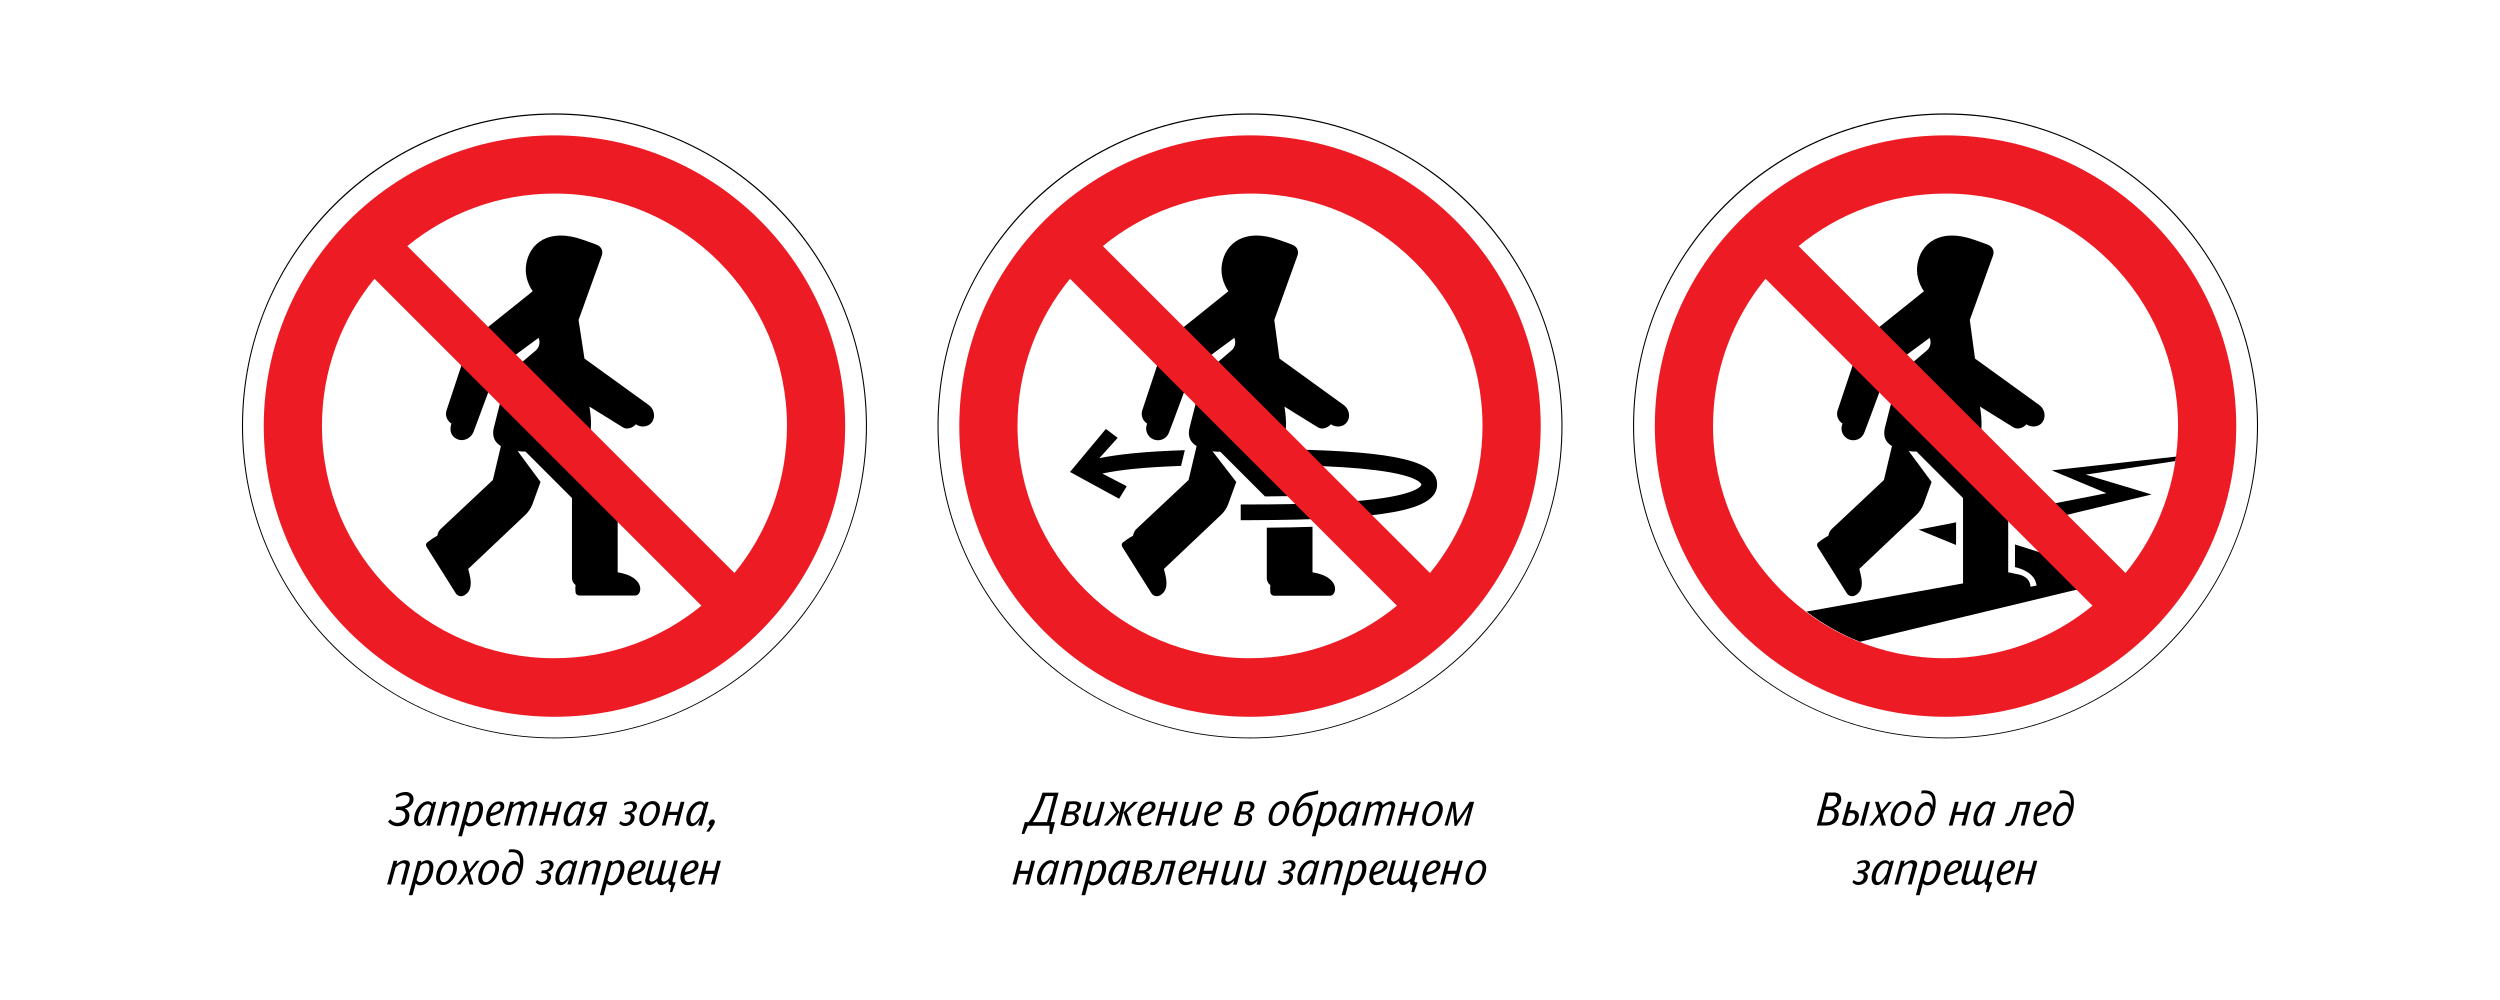
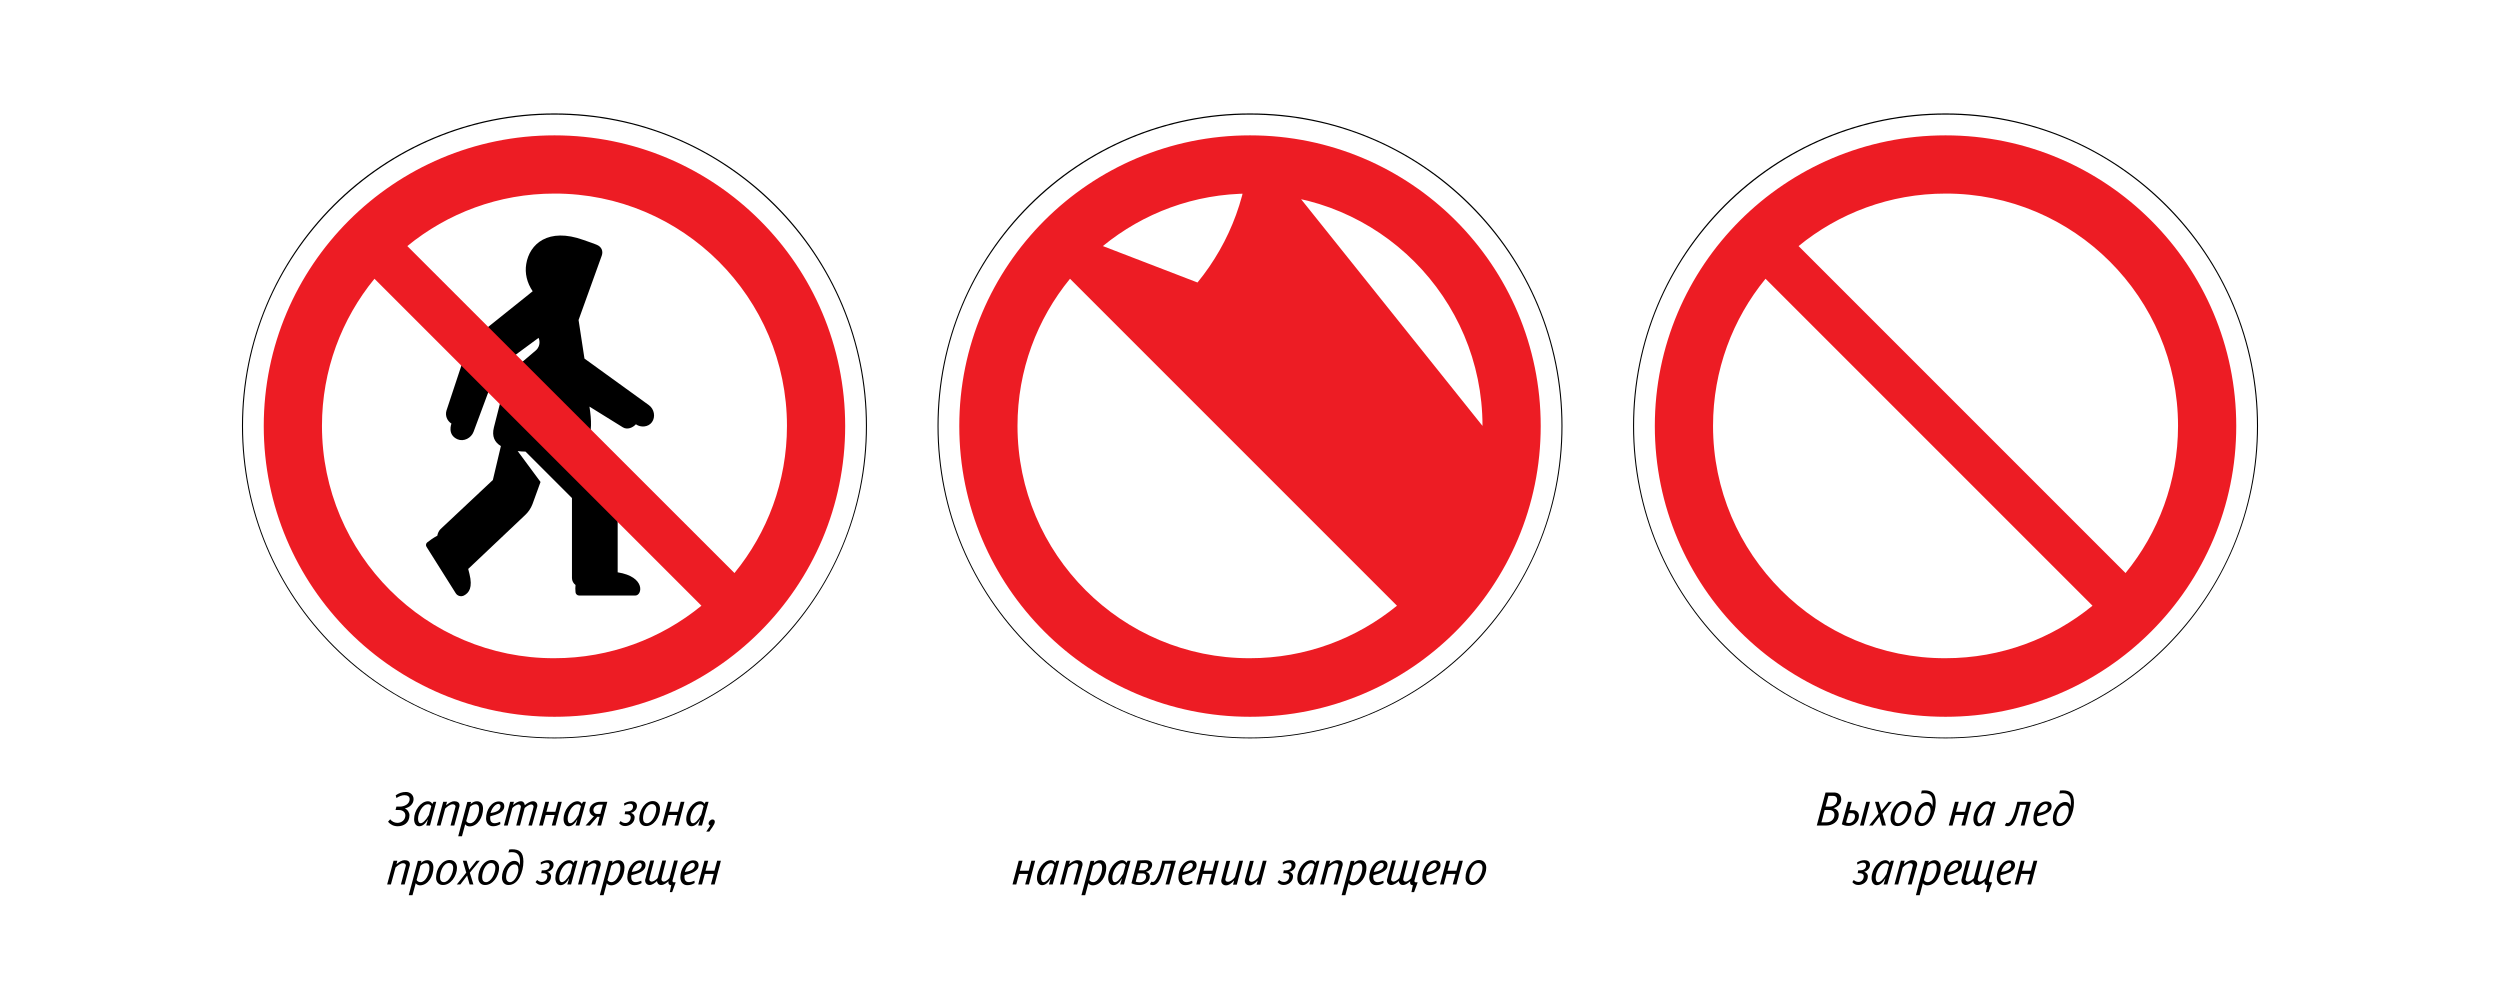
<svg xmlns="http://www.w3.org/2000/svg" version="1.1" id="Layer_1" x="0px" y="0px" viewBox="0 0 1400 560" style="enable-background:new 0 0 1400 560;" xml:space="preserve">
  <style type="text/css">
	.st0{fill:#ED1C24;}
</style>
  <g>
    <g id="Layer_2_1_">
      <g>
        <path d="M403.7,482h-2.1l-1.5,5.6h-5l1.5-5.6h-2.1l-3.5,13.3h2.1l1.6-5.9h5l-1.6,5.9h2.1L403.7,482z M389.1,484.5     c0,2.6-3.2,3.5-5.6,3.8c0.8-3.1,2.9-5.1,4.4-5.1C388.5,483.3,389.1,483.7,389.1,484.5 M391.2,484.5c0-2-1.4-2.7-3-2.7     c-4.2,0-7.2,4.8-7.2,9.5c0,2.6,1.5,4.4,3.9,4.4c1.5,0,2.8-0.4,4.1-1.2l-0.1-1.3c-0.9,0.4-2.1,0.8-3.1,0.8c-1.9,0-2.5-1.3-2.5-2.8     c0-0.3,0-0.8,0.1-1.1C387.1,489.2,391.2,487.9,391.2,484.5 M376.4,499.6l2-5.5c-1,0-1.4,0-1.6-0.2s-0.2-0.3-0.2-0.8l3-11.2h-2.1     l-2.6,9.8c-0.8,0.9-2.1,2-3.2,2c-0.7,0-1.3-0.5-1.3-1.4c0-0.7,2.2-8.6,2.6-10.4h-2.1l-2.6,9.8c-0.8,0.9-2.3,2-3.4,2     c-0.7,0-1.3-0.6-1.3-1.3c0-0.6,2.3-8.8,2.7-10.5h-2.1l-2.9,10.8c-0.2,1.8,1.1,2.9,2.4,2.9c1.6,0,3-1.1,4.2-2.2     c0.2,1.3,1,2.2,2.3,2.2c1.7,0,2.8-1,4.2-2.1c-0.1,0.4-0.2,1.1,0.1,1.5c0.3,0.6,1,0.7,1.4,0.7l-0.8,3.9L376.4,499.6L376.4,499.6z      M359.4,484.5c0,2.6-3.2,3.5-5.6,3.8c0.8-3.1,2.9-5.1,4.4-5.1C358.8,483.3,359.4,483.7,359.4,484.5 M361.5,484.5     c0-2-1.4-2.7-3-2.7c-4.2,0-7.2,4.8-7.2,9.5c0,2.6,1.5,4.4,3.9,4.4c1.5,0,2.8-0.4,4.1-1.2l-0.2-1.3c-0.9,0.4-2.1,0.8-3.1,0.8     c-1.9,0-2.5-1.3-2.5-2.8c0-0.3,0-0.8,0.1-1.1C357.4,489.2,361.5,487.9,361.5,484.5 M347.4,486c0,3.5-2.2,8-5,8     c-0.9,0-1.8-0.4-2.2-1.2l2.1-7.9c0.9-0.9,1.9-1.5,3-1.5C346.8,483.3,347.4,484.5,347.4,486 M349.7,485.8c0-2.5-1.3-4.1-3.4-4.1     c-1.4,0-2.5,0.6-3.6,1.6l0.3-1.2h-2l-5.1,19.2h2.1l1.8-6.7c0.5,0.8,1.6,1.2,2.5,1.2C346.7,495.7,349.7,490.6,349.7,485.8      M336.4,484.5c0.3-2.1-1.3-2.8-2.8-2.8c-1.8,0-3.4,1.1-4.7,2.3l0.5-2h-2.1l-3.6,13.3h2.1l2.5-9.5c1.2-1.1,2.7-2.4,4.2-2.4     c0.8,0,1.5,0.4,1.5,1.3c0,0.2-2.3,8.7-2.8,10.6h2.1L336.4,484.5z M320.6,484.5l-1.3,4.9c-2,3.4-3.6,4.6-4.6,4.6s-1.5-0.9-1.5-2.6     c0-3.1,2.5-8,5.5-8C319.5,483.3,320.2,483.7,320.6,484.5 M323.4,482h-1.5l-0.7,1.2c-0.5-0.9-1.3-1.5-2.4-1.5c-4,0-7.8,5.1-7.8,10     c0,2.4,1.1,4,2.9,4c2.1,0,3.7-1.9,4.7-3.7h0.1l-1,3.3h2.1L323.4,482z M310,484.3c0-1.8-1.5-2.6-3-2.6c-1.6,0-2.9,0.5-4.2,1.2     l0.1,1.3c1.1-0.7,2.2-1.1,3.2-1.1s1.7,0.5,1.7,1.6c0,2.2-2,2.7-3.4,2.7h-1l-0.3,1.6h1c1.1,0,2.4,0.3,2.4,1.7     c0,1.9-1.4,3.2-2.9,3.2c-1.2,0-2-0.4-2.8-1.1l-0.9,1.2c1,1.1,1.9,1.6,3.4,1.6c2.4,0,5.3-1.7,5.3-4.9c0-1.2-0.9-2.1-2.1-2.5     C308.1,487.9,310,486.5,310,484.3 M290.3,487c0,2.6-2.1,7-4.7,7c-1.4,0-2.2-1.2-2.2-2.8c0-3.3,1.9-7.1,4.6-7.1     C289.6,484,290.3,485,290.3,487 M293.1,482.5c0-5.3-2.2-6.9-6.4-6.9c-0.3,0-1,0.1-1.5,0.1l-0.5,1.7c0.8-0.1,1.3-0.2,1.9-0.2     c3.4,0,4.6,1.9,4.6,5.3c0,0.7-0.1,1.4-0.2,2.2c-0.3-1.8-1.4-2.6-3.1-2.6c-3.2,0-6.8,4.4-6.8,9.3c0,2.6,1.5,4.2,3.6,4.2     C290.3,495.7,293.1,488.2,293.1,482.5 M277.4,486c0,3.2-2.4,8-5.2,8c-1.5,0-2.2-1-2.2-2.8c0-3,1.8-7.9,5-7.9     C276.5,483.3,277.4,484.4,277.4,486 M279.5,485.9c0-2.6-1.7-4.3-4.1-4.3c-4.3,0-7.6,5-7.6,9.8c0,2.6,1.5,4.2,3.8,4.2     C275.9,495.7,279.5,490.6,279.5,485.9 M268.7,482h-1.9l-4,5.1l-1.5-5.1h-2.1l1.9,6.7l-5.3,6.6h2l3.8-5l1.4,5h2.1l-2-6.6     L268.7,482z M253.8,486c0,3.2-2.4,8-5.2,8c-1.5,0-2.2-1-2.2-2.8c0-3,1.8-7.9,5-7.9C252.9,483.3,253.8,484.4,253.8,486      M255.9,485.9c0-2.6-1.7-4.3-4.1-4.3c-4.3,0-7.6,5-7.6,9.8c0,2.6,1.5,4.2,3.8,4.2C252.3,495.7,255.9,490.6,255.9,485.9      M240.5,486c0,3.5-2.2,8-5,8c-0.9,0-1.8-0.4-2.2-1.2l2.1-7.9c0.9-0.9,1.9-1.5,3.1-1.5C239.9,483.3,240.5,484.5,240.5,486      M242.7,485.8c0-2.5-1.3-4.1-3.4-4.1c-1.4,0-2.5,0.6-3.6,1.6l0.3-1.2h-2l-5.1,19.2h2.1l1.8-6.7c0.5,0.8,1.6,1.2,2.4,1.2     C239.8,495.7,242.7,490.6,242.7,485.8 M229.5,484.5c0.3-2.1-1.3-2.8-2.8-2.8c-1.8,0-3.4,1.1-4.7,2.3l0.5-2h-2.1l-3.6,13.3h2.1     l2.6-9.5c1.2-1.1,2.7-2.4,4.2-2.4c0.8,0,1.6,0.4,1.6,1.3c0,0.2-2.3,8.7-2.8,10.6h2.1L229.5,484.5z" />
        <path d="M400.3,460.2c0-1-0.7-1.3-1.3-1.3c-1,0-2.2,1.1-2.2,2.3c0,0.6,0.5,1,1,1.1l-2.3,3.4h1.7     C397.8,464.6,400.3,461.8,400.3,460.2 M394,451.5l-1.3,4.9c-2,3.4-3.6,4.6-4.6,4.6s-1.5-0.9-1.5-2.6c0-3.1,2.5-8,5.5-8     C392.9,450.3,393.6,450.7,394,451.5 M396.8,449h-1.6l-0.7,1.2c-0.5-0.9-1.3-1.5-2.4-1.5c-3.9,0-7.8,5.1-7.8,10c0,2.4,1.2,4,2.9,4     c2.1,0,3.7-1.9,4.7-3.7h0.1l-1,3.3h2.1L396.8,449z M383.3,449h-2.1l-1.5,5.6h-5l1.5-5.6h-2.1l-3.5,13.3h2.1l1.6-5.9h5l-1.6,5.9     h2.1L383.3,449z M367.5,453c0,3.2-2.4,8-5.2,8c-1.5,0-2.2-1-2.2-2.8c0-3,1.8-7.9,5-7.9C366.6,450.3,367.5,451.4,367.5,453      M369.6,452.9c0-2.6-1.7-4.3-4-4.3c-4.3,0-7.6,5-7.6,9.8c0,2.6,1.5,4.2,3.8,4.2C366,462.7,369.6,457.6,369.6,452.9 M356.7,451.3     c0-1.8-1.5-2.6-3-2.6c-1.6,0-2.9,0.5-4.2,1.2l0.1,1.3c1.1-0.7,2.2-1.1,3.2-1.1s1.7,0.5,1.7,1.6c0,2.2-2,2.7-3.4,2.7h-1l-0.3,1.6     h1c1.1,0,2.4,0.3,2.4,1.7c0,1.9-1.4,3.2-2.9,3.2c-1.2,0-2-0.4-2.8-1.1l-0.8,1.2c1,1.1,1.9,1.6,3.4,1.6c2.4,0,5.3-1.7,5.3-4.9     c0-1.2-0.9-2.1-2.1-2.5C354.8,454.9,356.7,453.5,356.7,451.3 M337.6,450.6l-1.4,5.2h-1.9c-1.3,0-2-1.2-2-2.1c0-2,1.9-3.1,3.4-3.1     H337.6z M340.1,449H336c-2.6,0-5.9,1.6-5.9,4.9c0,1.1,0.8,2.6,2.5,3.2l-4.7,5.2h2.4l4.2-4.9h1.3l-1.3,4.9h2.1L340.1,449z      M325.3,451.5l-1.3,4.9c-2,3.4-3.6,4.6-4.6,4.6s-1.5-0.9-1.5-2.6c0-3.1,2.5-8,5.5-8C324.1,450.3,324.9,450.7,325.3,451.5      M328.1,449h-1.6l-0.7,1.2c-0.5-0.9-1.3-1.5-2.4-1.5c-3.9,0-7.8,5.1-7.8,10c0,2.4,1.2,4,2.9,4c2.1,0,3.7-1.9,4.7-3.7h0.1l-1,3.3     h2.1L328.1,449z M314.6,449h-2.1l-1.5,5.6h-5l1.5-5.6h-2.1l-3.5,13.3h2.1l1.6-5.9h5l-1.6,5.9h2.1L314.6,449z M300.9,451.5     c0.2-1.8-1-2.8-2.4-2.8c-1.6,0-3.3,1.1-4.6,2.2c-0.2-1.3-0.9-2.2-2.2-2.2c-1.6,0-3,1-4.4,2.1l0.5-1.8h-2.1l-3.5,13.3h2.1l2.6-9.8     c0.8-0.9,2.5-2,3.5-2c0.7,0,1.3,0.6,1.3,1.3c0,0.7-2.2,8.7-2.6,10.5h2.1l2.6-9.8c0.8-0.8,2.5-2,3.7-2c0.8,0,1.3,0.5,1.3,1.3     c0,0.6-2.4,8.8-2.9,10.5h2L300.9,451.5z M280.3,451.5c0,2.6-3.2,3.5-5.6,3.8c0.8-3.1,2.9-5.1,4.4-5.1     C279.7,450.3,280.3,450.7,280.3,451.5 M282.4,451.5c0-2-1.4-2.7-3-2.7c-4.2,0-7.2,4.8-7.2,9.5c0,2.6,1.5,4.4,3.9,4.4     c1.5,0,2.8-0.4,4.1-1.2l-0.1-1.3c-0.9,0.4-2.1,0.8-3.1,0.8c-1.9,0-2.5-1.3-2.5-2.8c0-0.3,0-0.8,0.1-1.1     C278.2,456.2,282.4,454.9,282.4,451.5 M268.3,453c0,3.5-2.2,8-5,8c-0.9,0-1.8-0.4-2.2-1.2l2.1-7.9c0.9-0.9,1.9-1.5,3.1-1.5     C267.7,450.3,268.3,451.5,268.3,453 M270.5,452.8c0-2.5-1.3-4.1-3.4-4.1c-1.4,0-2.5,0.6-3.6,1.6l0.3-1.2h-2.1l-5.1,19.2h2.1     l1.8-6.7c0.5,0.8,1.6,1.2,2.5,1.2C267.6,462.7,270.5,457.6,270.5,452.8 M257.3,451.5c0.3-2.1-1.3-2.8-2.8-2.8     c-1.8,0-3.3,1.1-4.7,2.3l0.5-2h-2.1l-3.6,13.3h2.1l2.6-9.5c1.2-1.1,2.7-2.4,4.2-2.4c0.8,0,1.6,0.4,1.6,1.3     c0,0.2-2.3,8.7-2.8,10.6h2.1L257.3,451.5z M241.5,451.5l-1.3,4.9c-2,3.4-3.6,4.6-4.6,4.6s-1.5-0.9-1.5-2.6c0-3.1,2.5-8,5.5-8     C240.3,450.3,241.1,450.7,241.5,451.5 M244.3,449h-1.5l-0.7,1.2c-0.5-0.9-1.3-1.5-2.4-1.5c-4,0-7.8,5.1-7.8,10c0,2.4,1.1,4,2.9,4     c2.1,0,3.7-1.9,4.7-3.7h0.1l-0.9,3.3h2.1L244.3,449z M231.6,447.5c0-2.5-2.1-4-4.3-4c-2.1,0-4.1,0.7-5.7,1.9l0.4,1.5     c1.5-1,3.1-1.6,4.5-1.6c1.8,0,2.9,0.8,2.9,2.2c0,3-3.3,4.2-5.4,4.2h-2l-0.5,1.9h1.9c2.1,0,3.6,1.2,3.6,3c0,2.5-2,4.2-4.5,4.2     c-1.6,0-3.1-0.8-4-2l-1.2,1.4c1.3,1.5,3.1,2.5,5.4,2.5c3.4,0,6.6-1.9,6.6-6.2c0-1.4-1-3.1-2.6-3.8     C229.2,452.2,231.6,450.4,231.6,447.5" />
        <path d="M830.2,486c0,3.2-2.4,8-5.2,8c-1.5,0-2.2-1-2.2-2.8c0-3,1.8-7.9,5-7.9C829.3,483.3,830.2,484.4,830.2,486 M832.3,485.9     c0-2.6-1.7-4.3-4-4.3c-4.3,0-7.6,5-7.6,9.8c0,2.6,1.5,4.2,3.8,4.2C828.7,495.7,832.3,490.6,832.3,485.9 M819.2,482h-2.1l-1.5,5.6     h-5l1.5-5.6H810l-3.6,13.3h2.1l1.6-5.9h5l-1.6,5.9h2.1L819.2,482z M804.6,484.5c0,2.6-3.2,3.5-5.6,3.8c0.8-3.1,2.9-5.1,4.4-5.1     C804,483.3,804.6,483.7,804.6,484.5 M806.7,484.5c0-2-1.4-2.7-3-2.7c-4.2,0-7.2,4.8-7.2,9.5c0,2.6,1.5,4.4,3.9,4.4     c1.5,0,2.8-0.4,4.1-1.2l-0.1-1.3c-0.9,0.4-2.1,0.8-3.2,0.8c-1.8,0-2.5-1.3-2.5-2.8c0-0.3,0-0.8,0.1-1.1     C802.6,489.2,806.7,487.9,806.7,484.5 M791.9,499.6l2-5.5c-1,0-1.4,0-1.6-0.2c-0.2-0.2-0.2-0.3-0.2-0.8l3-11.2H793l-2.7,9.8     c-0.8,0.9-2.1,2-3.2,2c-0.7,0-1.3-0.5-1.3-1.4c0-0.7,2.2-8.6,2.6-10.4h-2.1l-2.6,9.8c-0.8,0.9-2.3,2-3.4,2     c-0.7,0-1.3-0.6-1.3-1.3c0-0.6,2.3-8.8,2.7-10.5h-2.1l-2.9,10.8c-0.2,1.8,1.1,2.9,2.4,2.9c1.6,0,3-1.1,4.2-2.2     c0.2,1.3,1,2.2,2.3,2.2c1.7,0,2.8-1,4.1-2.1c-0.1,0.4-0.1,1.1,0.1,1.5c0.4,0.6,1,0.7,1.4,0.7l-0.8,3.9L791.9,499.6L791.9,499.6z      M774.9,484.5c0,2.6-3.2,3.5-5.6,3.8c0.8-3.1,2.9-5.1,4.4-5.1C774.3,483.3,774.9,483.7,774.9,484.5 M777,484.5c0-2-1.4-2.7-3-2.7     c-4.2,0-7.2,4.8-7.2,9.5c0,2.6,1.5,4.4,3.9,4.4c1.5,0,2.8-0.4,4.1-1.2l-0.1-1.3c-0.9,0.4-2.1,0.8-3.2,0.8c-1.8,0-2.5-1.3-2.5-2.8     c0-0.3,0-0.8,0.1-1.1C772.9,489.2,777,487.9,777,484.5 M762.9,486c0,3.5-2.2,8-5,8c-0.9,0-1.8-0.4-2.2-1.2l2.1-7.9     c0.9-0.9,1.9-1.5,3-1.5C762.3,483.3,762.9,484.5,762.9,486 M765.2,485.8c0-2.5-1.3-4.1-3.4-4.1c-1.4,0-2.5,0.6-3.6,1.6l0.3-1.2     h-2.1l-5.1,19.2h2.1l1.8-6.7c0.5,0.8,1.6,1.2,2.5,1.2C762.2,495.7,765.2,490.6,765.2,485.8 M751.9,484.5c0.3-2.1-1.3-2.8-2.8-2.8     c-1.8,0-3.4,1.1-4.7,2.3l0.5-2h-2.1l-3.5,13.3h2.1l2.5-9.5c1.2-1.1,2.7-2.4,4.2-2.4c0.8,0,1.5,0.4,1.5,1.3     c0,0.2-2.3,8.7-2.8,10.6h2.1L751.9,484.5z M736.1,484.5l-1.3,4.9c-2,3.4-3.6,4.6-4.6,4.6s-1.5-0.9-1.5-2.6c0-3.1,2.5-8,5.5-8     C735,483.3,735.7,483.7,736.1,484.5 M738.9,482h-1.5l-0.7,1.2c-0.5-0.9-1.3-1.5-2.4-1.5c-4,0-7.8,5.1-7.8,10c0,2.4,1.1,4,2.9,4     c2.1,0,3.7-1.9,4.7-3.7h0.1l-1,3.3h2.1L738.9,482z M725.5,484.3c0-1.8-1.5-2.6-3-2.6c-1.6,0-2.9,0.5-4.2,1.2l0.1,1.3     c1.1-0.7,2.2-1.1,3.2-1.1s1.7,0.5,1.7,1.6c0,2.2-2,2.7-3.4,2.7h-1l-0.3,1.6h1c1.1,0,2.4,0.3,2.4,1.7c0,1.9-1.4,3.2-2.9,3.2     c-1.2,0-2-0.4-2.8-1.1l-0.9,1.2c1,1.1,2,1.6,3.4,1.6c2.4,0,5.3-1.7,5.3-4.9c0-1.2-0.9-2.1-2.1-2.5     C723.6,487.9,725.5,486.5,725.5,484.3 M709.3,482h-2.1l-2.4,9.1c-0.9,1.4-2.7,2.7-3.9,2.7c-0.9,0-1.5-0.4-1.5-1.4     c0-0.3,2.2-8.5,2.7-10.3H700l-2.8,10.5c-0.5,1.8,0.9,3.2,2.5,3.2s2.9-0.9,4.5-2.6h0.1l-0.6,2.2h2.1L709.3,482z M696.1,482H694     l-2.4,9.1c-0.9,1.4-2.7,2.7-3.9,2.7c-0.9,0-1.5-0.4-1.5-1.4c0-0.3,2.2-8.5,2.7-10.3h-2.1l-2.8,10.5c-0.5,1.8,0.9,3.2,2.5,3.2     s2.9-0.9,4.5-2.6h0.1l-0.6,2.2h2.1L696.1,482z M682.6,482h-2.1l-1.5,5.6h-5l1.5-5.6h-2.1l-3.5,13.3h2.1l1.6-5.9h5l-1.6,5.9h2.1     L682.6,482z M668,484.5c0,2.6-3.2,3.5-5.6,3.8c0.8-3.1,2.9-5.1,4.4-5.1C667.4,483.3,668,483.7,668,484.5 M670.1,484.5     c0-2-1.3-2.7-3-2.7c-4.2,0-7.2,4.8-7.2,9.5c0,2.6,1.5,4.4,3.8,4.4c1.5,0,2.8-0.4,4.1-1.2l-0.2-1.3c-0.9,0.4-2.1,0.8-3.1,0.8     c-1.9,0-2.5-1.3-2.5-2.8c0-0.3,0-0.8,0.1-1.1C666,489.2,670.1,487.9,670.1,484.5 M658.5,482h-7.6c-0.5,2.3-1.9,8.6-3.9,11     c-0.5,0.6-0.9,0.9-1.5,0.9c-0.3,0-0.5-0.1-0.7-0.2l-0.9,1.4c0.2,0.4,1.2,0.6,1.6,0.6c3.9,0,5.5-6.6,6.9-12h3.4l-3.1,11.6h2.1     L658.5,482z M641.8,491c0,1.8-1.7,3.1-3.5,3.1c-1.5,0-2.3-0.4-2.3-0.4l1.2-4.6h2.4C641.1,489,641.8,489.8,641.8,491 M643,484.7     c0,1.5-1.2,2.7-2.8,2.7h-2.5l1.1-4c0,0,1-0.1,2.3-0.1C642.2,483.3,643,483.8,643,484.7 M643.9,491c0-1.4-0.6-2.3-2.2-2.8     c1.7-0.3,3.5-1.9,3.5-3.9c0-1.9-1.8-2.6-3.6-2.6c-1.9,0-4.6,0.2-4.6,0.2l-3.4,12.7c0,0,1.6,1,4.3,1     C640.8,495.7,643.9,494,643.9,491 M630.3,484.5l-1.3,4.9c-2,3.4-3.6,4.6-4.6,4.6s-1.5-0.9-1.5-2.6c0-3.1,2.5-8,5.5-8     C629.1,483.3,629.9,483.7,630.3,484.5 M633.1,482h-1.6l-0.7,1.2c-0.5-0.9-1.3-1.5-2.4-1.5c-3.9,0-7.8,5.1-7.8,10     c0,2.4,1.2,4,2.9,4c2.1,0,3.7-1.9,4.7-3.7h0.1l-1,3.3h2.1L633.1,482z M617.2,486c0,3.5-2.2,8-5,8c-0.9,0-1.8-0.4-2.2-1.2l2.1-7.9     c0.9-0.9,1.9-1.5,3-1.5C616.6,483.3,617.2,484.5,617.2,486 M619.5,485.8c0-2.5-1.3-4.1-3.4-4.1c-1.4,0-2.5,0.6-3.6,1.6l0.3-1.2     h-2.1l-5.1,19.2h2.1l1.8-6.7c0.5,0.8,1.6,1.2,2.5,1.2C616.5,495.7,619.5,490.6,619.5,485.8 M606.2,484.5c0.3-2.1-1.3-2.8-2.8-2.8     c-1.8,0-3.4,1.1-4.7,2.3l0.5-2h-2.1l-3.5,13.3h2.1l2.5-9.5c1.2-1.1,2.7-2.4,4.2-2.4c0.8,0,1.5,0.4,1.5,1.3     c0,0.2-2.3,8.7-2.8,10.6h2.1L606.2,484.5z M590.4,484.5l-1.3,4.9c-2,3.4-3.6,4.6-4.6,4.6s-1.5-0.9-1.5-2.6c0-3.1,2.5-8,5.5-8     C589.3,483.3,590,483.7,590.4,484.5 M593.2,482h-1.6l-0.7,1.2c-0.5-0.9-1.3-1.5-2.4-1.5c-3.9,0-7.8,5.1-7.8,10c0,2.4,1.2,4,2.9,4     c2.1,0,3.7-1.9,4.7-3.7h0.1l-1,3.3h2.1L593.2,482z M579.7,482h-2.1l-1.5,5.6h-5l1.5-5.6h-2.1l-3.5,13.3h2.1l1.6-5.9h5l-1.6,5.9     h2.1L579.7,482z" />
-         <path d="M825.5,449H823l-7,10.5l-1-10.5h-2.2l-3.9,13.3h1.9l2.8-10.6l0.9,10.8h1.1l7.3-10.8l-3,10.6h2L825.5,449z M805.9,453     c0,3.2-2.4,8-5.2,8c-1.5,0-2.2-1-2.2-2.8c0-3,1.8-7.9,5-7.9C805,450.3,805.9,451.4,805.9,453 M808,452.9c0-2.6-1.7-4.3-4-4.3     c-4.3,0-7.6,5-7.6,9.8c0,2.6,1.5,4.2,3.8,4.2C804.4,462.7,808,457.6,808,452.9 M794.9,449h-2.1l-1.5,5.6h-5l1.5-5.6h-2.1     l-3.5,13.3h2.1l1.6-5.9h5l-1.6,5.9h2.1L794.9,449z M781.3,451.5c0.2-1.8-1-2.8-2.4-2.8c-1.6,0-3.3,1.1-4.6,2.2     c-0.2-1.3-0.9-2.2-2.2-2.2c-1.6,0-2.9,1-4.4,2.1l0.5-1.8h-2.1l-3.5,13.3h2.1l2.6-9.8c0.8-0.9,2.5-2,3.5-2c0.7,0,1.3,0.6,1.3,1.3     c0,0.7-2.2,8.7-2.6,10.5h2.1l2.6-9.8c0.8-0.8,2.5-2,3.7-2c0.8,0,1.3,0.5,1.3,1.3c0,0.6-2.4,8.8-2.9,10.5h2L781.3,451.5z      M759.3,451.5l-1.3,4.9c-2,3.4-3.6,4.6-4.6,4.6s-1.5-0.9-1.5-2.6c0-3.1,2.5-8,5.5-8C758.2,450.3,758.9,450.7,759.3,451.5      M762.1,449h-1.6l-0.7,1.2c-0.5-0.9-1.3-1.5-2.4-1.5c-3.9,0-7.8,5.1-7.8,10c0,2.4,1.2,4,2.9,4c2.1,0,3.7-1.9,4.7-3.6h0.1l-1,3.3     h2.1L762.1,449z M746.3,453c0,3.5-2.2,8-5,8c-0.9,0-1.8-0.4-2.2-1.2l2.1-7.9c0.9-0.9,1.9-1.5,3-1.5     C745.7,450.3,746.3,451.5,746.3,453 M748.5,452.8c0-2.5-1.3-4.1-3.4-4.1c-1.4,0-2.5,0.6-3.6,1.6l0.3-1.2h-2.1l-5.1,19.2h2.1     l1.8-6.7c0.5,0.8,1.6,1.2,2.5,1.2C745.6,462.7,748.5,457.6,748.5,452.8 M732.9,453.7c0,2.8-2,7.3-4.8,7.3c-1.5,0-2-1.4-2-2.9     c0-3.2,2-7,4.9-7C732.4,451,732.9,452.2,732.9,453.7 M738.3,442.6c-2,0.4-5.7,1.2-5.7,1.2c-4.5,0.9-6.6,5.2-8.1,10.2     c-0.5,1.6-0.6,2.9-0.6,4.2c0,2.5,1.4,4.5,3.7,4.5c4,0,7.5-5,7.5-9.5c0-2.4-1.3-3.8-3.5-3.8c-2,0-3.5,1.2-4.8,2.9     c1-2.8,2.2-4.4,3.6-5.4c2-1.3,4.4-1.5,7.6-2.2L738.3,442.6z M719.9,453c0,3.2-2.3,8-5.2,8c-1.5,0-2.2-1-2.2-2.8     c0-3,1.8-7.9,5-7.9C719,450.3,719.9,451.4,719.9,453 M722,452.9c0-2.6-1.7-4.3-4-4.3c-4.3,0-7.6,5-7.6,9.8c0,2.6,1.5,4.2,3.8,4.2     C718.4,462.7,722,457.6,722,452.9 M699.1,458c0,1.8-1.7,3.1-3.5,3.1c-1.5,0-2.3-0.4-2.3-0.4l1.2-4.6h2.4     C698.4,456,699.1,456.8,699.1,458 M700.3,451.7c0,1.5-1.2,2.7-2.9,2.7H695l1.1-4c0,0,1-0.1,2.4-0.1     C699.5,450.3,700.3,450.8,700.3,451.7 M701.2,458c0-1.4-0.6-2.3-2.2-2.8c1.7-0.3,3.5-1.9,3.5-3.9c0-1.9-1.8-2.6-3.6-2.6     c-1.9,0-4.6,0.2-4.6,0.2l-3.4,12.7c0,0,1.6,1,4.3,1C698.1,462.7,701.2,461,701.2,458 M682.4,451.5c0,2.6-3.2,3.5-5.6,3.8     c0.8-3.1,2.9-5.1,4.4-5.1C681.8,450.3,682.4,450.7,682.4,451.5 M684.5,451.5c0-2-1.4-2.7-3-2.7c-4.2,0-7.2,4.8-7.2,9.5     c0,2.6,1.5,4.4,3.9,4.4c1.5,0,2.8-0.4,4.1-1.2l-0.2-1.3c-0.9,0.5-2.1,0.8-3.2,0.8c-1.8,0-2.5-1.3-2.5-2.8c0-0.3,0-0.8,0.1-1.1     C680.3,456.2,684.5,454.9,684.5,451.5 M673.1,449H671l-2.5,9.1c-0.9,1.4-2.7,2.7-3.9,2.7c-0.9,0-1.5-0.5-1.5-1.4     c0-0.3,2.2-8.5,2.7-10.3h-2.1l-2.8,10.5c-0.5,1.8,0.9,3.1,2.5,3.1s2.9-0.9,4.5-2.5h0.1l-0.6,2.2h2.1L673.1,449z M659.6,449h-2.1     l-1.5,5.6h-5l1.5-5.6h-2.1l-3.5,13.3h2.1l1.6-5.9h5l-1.6,5.9h2.1L659.6,449z M645,451.5c0,2.6-3.2,3.5-5.6,3.8     c0.8-3.1,2.9-5.1,4.4-5.1C644.4,450.3,645,450.7,645,451.5 M647.1,451.5c0-2-1.3-2.7-3-2.7c-4.2,0-7.2,4.8-7.2,9.5     c0,2.6,1.5,4.4,3.8,4.4c1.5,0,2.8-0.4,4.1-1.2l-0.2-1.3c-0.9,0.5-2.1,0.8-3.1,0.8c-1.9,0-2.5-1.3-2.5-2.8c0-0.3,0-0.8,0.1-1.1     C643,456.2,647.1,454.9,647.1,451.5 M626.8,454.9l-3.2-5.9h-2.1l3.5,5.9l-7,7.4h2.3L626.8,454.9z M629.1,454.9l2.5,7.4h2.1     l-2.7-7.4l6.4-5.9H635L629.1,454.9z M625,462.3h2.1l3.5-13.3h-2.1L625,462.3z M618.7,449h-2.1l-2.5,9.1c-0.9,1.4-2.7,2.7-3.9,2.7     c-0.9,0-1.5-0.5-1.5-1.4c0-0.3,2.2-8.5,2.7-10.3h-2.1l-2.8,10.5c-0.5,1.8,0.9,3.1,2.5,3.1s2.9-0.9,4.5-2.5h0.1l-0.6,2.2h2.1     L618.7,449z M602,458c0,1.8-1.7,3.1-3.5,3.1c-1.5,0-2.3-0.4-2.3-0.4l1.2-4.6h2.4C601.3,456,602,456.8,602,458 M603.2,451.7     c0,1.5-1.2,2.7-2.9,2.7h-2.4l1.1-4c0,0,1-0.1,2.4-0.1C602.4,450.3,603.2,450.8,603.2,451.7 M604.1,458c0-1.4-0.6-2.3-2.2-2.8     c1.7-0.3,3.5-1.9,3.5-3.9c0-1.9-1.8-2.6-3.6-2.6c-1.9,0-4.6,0.2-4.6,0.2l-3.4,12.7c0,0,1.6,1,4.3,1     C601,462.7,604.1,461,604.1,458 M590.1,445.8l-3.8,14.6h-8c2.9-3.5,5.7-10.2,7.2-14.6H590.1z M592.8,443.9h-9     c-1.6,5.4-4.3,12.1-7.8,16.5h-2.1l-1.8,6.6h1.5l2-4.6h12.2l-0.2,4.6h1.5l1.7-6.6h-2.5L592.8,443.9z" />
        <path d="M1140.9,482h-2.1l-1.5,5.6h-5l1.5-5.6h-2.1l-3.5,13.3h2.1l1.6-5.9h5l-1.6,5.9h2.1L1140.9,482z M1126.3,484.5     c0,2.6-3.2,3.5-5.6,3.8c0.8-3.1,2.9-5.1,4.4-5.1C1125.7,483.3,1126.3,483.7,1126.3,484.5 M1128.4,484.5c0-2-1.3-2.7-3-2.7     c-4.2,0-7.2,4.8-7.2,9.5c0,2.6,1.5,4.4,3.8,4.4c1.5,0,2.8-0.4,4.1-1.2l-0.2-1.3c-0.9,0.4-2.1,0.8-3.2,0.8c-1.8,0-2.5-1.3-2.5-2.8     c0-0.3,0-0.8,0.1-1.1C1124.3,489.2,1128.4,487.9,1128.4,484.5 M1113.6,499.6l2-5.5c-1.1,0-1.4,0-1.6-0.2s-0.2-0.3-0.2-0.8l3-11.2     h-2.1l-2.7,9.8c-0.8,0.9-2.2,2-3.2,2c-0.7,0-1.3-0.5-1.3-1.4c0-0.7,2.2-8.6,2.6-10.4h-2.1l-2.6,9.8c-0.8,0.9-2.3,2-3.4,2     c-0.7,0-1.3-0.6-1.3-1.3c0-0.6,2.3-8.8,2.7-10.5h-2.1l-2.9,10.8c-0.2,1.8,1.1,2.9,2.4,2.9c1.6,0,3-1.1,4.2-2.2     c0.2,1.3,1,2.2,2.3,2.2c1.7,0,2.8-1,4.1-2.1c-0.1,0.4-0.1,1.1,0.1,1.5c0.4,0.6,1,0.7,1.4,0.7l-0.8,3.9L1113.6,499.6L1113.6,499.6     z M1096.6,484.5c0,2.6-3.2,3.5-5.6,3.8c0.8-3.1,2.9-5.1,4.4-5.1C1096,483.3,1096.6,483.7,1096.6,484.5 M1098.7,484.5     c0-2-1.3-2.7-3-2.7c-4.2,0-7.2,4.8-7.2,9.5c0,2.6,1.5,4.4,3.8,4.4c1.5,0,2.8-0.4,4.1-1.2l-0.2-1.3c-0.9,0.4-2.1,0.8-3.2,0.8     c-1.8,0-2.5-1.3-2.5-2.8c0-0.3,0-0.8,0.1-1.1C1094.5,489.2,1098.7,487.9,1098.7,484.5 M1084.6,486c0,3.5-2.2,8-5,8     c-0.9,0-1.8-0.4-2.2-1.2l2.1-7.9c0.9-0.9,1.9-1.5,3-1.5C1084,483.3,1084.6,484.5,1084.6,486 M1086.8,485.8c0-2.5-1.3-4.1-3.4-4.1     c-1.3,0-2.5,0.6-3.6,1.6l0.3-1.2h-2.1l-5.1,19.2h2.1l1.8-6.7c0.5,0.8,1.6,1.2,2.5,1.2C1083.9,495.7,1086.8,490.6,1086.8,485.8      M1073.6,484.5c0.3-2.1-1.3-2.8-2.8-2.8c-1.8,0-3.3,1.1-4.7,2.3l0.5-2h-2.1l-3.6,13.3h2.1l2.5-9.5c1.2-1.1,2.7-2.4,4.2-2.4     c0.8,0,1.5,0.4,1.5,1.3c0,0.2-2.3,8.7-2.8,10.6h2.1L1073.6,484.5z M1057.8,484.5l-1.3,4.9c-2,3.4-3.6,4.6-4.6,4.6     s-1.5-0.9-1.5-2.6c0-3.1,2.5-8,5.5-8C1056.6,483.3,1057.4,483.7,1057.8,484.5 M1060.6,482h-1.6l-0.7,1.2     c-0.5-0.9-1.3-1.5-2.4-1.5c-3.9,0-7.8,5.1-7.8,10c0,2.4,1.2,4,2.9,4c2.1,0,3.7-1.9,4.7-3.7h0.1l-1,3.3h2.1L1060.6,482z      M1047.2,484.3c0-1.8-1.4-2.6-3-2.6s-2.9,0.5-4.2,1.2l0.1,1.3c1.1-0.7,2.2-1.1,3.2-1.1c1.1,0,1.7,0.5,1.7,1.6     c0,2.2-2,2.7-3.4,2.7h-1l-0.3,1.6h1c1.1,0,2.4,0.3,2.4,1.7c0,1.9-1.4,3.2-2.8,3.2c-1.2,0-2-0.4-2.8-1.1l-0.8,1.2     c1,1.1,1.9,1.6,3.4,1.6c2.4,0,5.3-1.7,5.3-4.9c0-1.2-0.9-2.1-2.1-2.5C1045.3,487.9,1047.2,486.5,1047.2,484.3" />
        <path d="M1158.5,454c0,2.6-2,7-4.7,7c-1.4,0-2.2-1.2-2.2-2.8c0-3.3,2-7.1,4.6-7.1C1157.8,451,1158.5,452,1158.5,454      M1161.4,449.5c0-5.3-2.1-6.9-6.3-6.9c-0.3,0-1,0.1-1.5,0.1l-0.4,1.7c0.8-0.1,1.3-0.2,1.9-0.2c3.4,0,4.6,1.9,4.6,5.3     c0,0.7-0.1,1.4-0.2,2.2c-0.3-1.8-1.3-2.6-3.1-2.6c-3.2,0-6.8,4.4-6.8,9.3c0,2.6,1.5,4.2,3.6,4.2     C1158.5,462.7,1161.4,455.2,1161.4,449.5 M1146.8,451.5c0,2.6-3.2,3.5-5.6,3.8c0.8-3.1,2.9-5.1,4.4-5.1     C1146.2,450.3,1146.8,450.7,1146.8,451.5 M1148.9,451.5c0-2-1.3-2.7-3-2.7c-4.2,0-7.2,4.8-7.2,9.5c0,2.6,1.5,4.4,3.8,4.4     c1.5,0,2.8-0.4,4.1-1.2l-0.2-1.3c-0.9,0.4-2.1,0.8-3.2,0.8c-1.8,0-2.5-1.3-2.5-2.8c0-0.3,0-0.8,0.1-1.1     C1144.8,456.2,1148.9,454.9,1148.9,451.5 M1137.3,449h-7.6c-0.5,2.3-1.9,8.6-3.9,11c-0.5,0.6-0.9,0.9-1.5,0.9     c-0.3,0-0.6-0.1-0.7-0.2l-0.9,1.4c0.2,0.4,1.2,0.6,1.6,0.6c3.9,0,5.5-6.6,6.9-12h3.5l-3.1,11.6h2.1L1137.3,449z M1114.7,451.5     l-1.3,4.9c-2,3.4-3.6,4.6-4.6,4.6s-1.5-0.9-1.5-2.6c0-3.1,2.5-8,5.5-8C1113.6,450.3,1114.3,450.7,1114.7,451.5 M1117.6,449h-1.6     l-0.7,1.2c-0.5-0.9-1.3-1.5-2.4-1.5c-3.9,0-7.8,5.1-7.8,10c0,2.4,1.2,4,2.9,4c2.1,0,3.7-1.9,4.7-3.7h0.1l-0.9,3.3h2.1L1117.6,449     z M1104,449h-2.1l-1.5,5.6h-5l1.5-5.6h-2.1l-3.5,13.3h2.1l1.6-5.9h5l-1.6,5.9h2.1L1104,449z M1081.1,454c0,2.6-2.1,7-4.7,7     c-1.4,0-2.2-1.2-2.2-2.8c0-3.3,1.9-7.1,4.6-7.1C1080.4,451,1081.1,452,1081.1,454 M1084,449.5c0-5.3-2.2-6.9-6.3-6.9     c-0.3,0-1,0.1-1.5,0.1l-0.4,1.7c0.8-0.1,1.3-0.2,1.9-0.2c3.4,0,4.6,1.9,4.6,5.3c0,0.7-0.1,1.4-0.2,2.2c-0.3-1.8-1.4-2.6-3.1-2.6     c-3.2,0-6.8,4.4-6.8,9.3c0,2.6,1.5,4.2,3.6,4.2C1081.1,462.7,1084,455.2,1084,449.5 M1068.3,453c0,3.2-2.4,8-5.2,8     c-1.5,0-2.2-1-2.2-2.8c0-3,1.8-7.9,5-7.9C1067.4,450.3,1068.3,451.4,1068.3,453 M1070.4,452.9c0-2.6-1.7-4.3-4.1-4.3     c-4.3,0-7.6,5-7.6,9.8c0,2.6,1.5,4.2,3.8,4.2C1066.8,462.7,1070.4,457.6,1070.4,452.9 M1059.5,449h-1.9l-4,5.1l-1.5-5.1h-2.1     l2,6.7l-5.3,6.6h2l3.8-5l1.4,5h2.2l-1.9-6.6L1059.5,449z M1038.8,457.1c0,2-1.5,3.8-3.4,3.8c-1,0-1.6-0.4-1.6-0.4l1.5-5.1h1.8     C1038,455.4,1038.8,455.9,1038.8,457.1 M1041,456.9c0-2.2-1.6-3.2-3.4-3.2h-1.9l1.3-4.7h-2.1l-3.5,12.6c1,0.5,2.1,0.9,3.7,0.9     C1037.9,462.6,1041,460.4,1041,456.9 M1047.2,449h-2.1l-3.5,13.3h2.1L1047.2,449z M1027.3,456.2c0,2.7-2,4.3-4.5,4.3h-2.8     l1.8-6.9h2.2C1026,453.5,1027.3,454.5,1027.3,456.2 M1028.8,448c0,2.1-1.8,3.7-4.2,3.7h-2.3l1.6-6h2.6     C1028.1,445.7,1028.8,446.6,1028.8,448 M1031.1,447.6c0-2.9-2.2-3.8-4.1-3.8h-4.7l-4.9,18.5h5.2c3.6,0,7.1-2.1,7.1-6.1     c0-1.8-1.1-3.2-3-3.6C1029,451.9,1031.1,450.2,1031.1,447.6" />
      </g>
    </g>
    <g id="Layer_1_1_">
-       <path d="M744.9,333.6h-31.5c-1,0-1.9-0.8-2-1.8c-0.2-1.8-0.1-2.7,0-4.1c-1.2-0.9-2-2.3-2-3.9v-28.3c9.3-0.1,17.8-0.2,25.6-0.5    v25.5C750.8,323,748.8,333.5,744.9,333.6z M617.3,265.2c10-2.2,24.4-3.6,44.1-4.3l2.1-8.8c-21.4,0.7-37,2.2-47.9,4.5l10.3-11.4    l-6.6-5l-20.1,24.1l27.5,15l4.3-7L617.3,265.2z M722.8,251.7l-4.4-5.6c2.3-4.1,2.1-10.7,0.9-18.4c0,0,0,0,18.7,11.6    c2.4,1.5,5.5,0.3,7.3-1.7c2.8,2,7,1.6,9-1.2c2.1-2.9,1.3-7.3-1.7-9.5c-36.1-26.1-36.1-26.1-36.1-26.1l-2.9-21.6    c1.3-3.5-0.4,1,13-36.1c0.8-2.3,0.1-4.9-3-6.1c-3.2-1.3-1.2-0.4-7.2-2.6c-19.9-7.2-30.3,2.3-32.1,13.4c-0.9,5.2,0.4,10.6,3.6,15.3    l-25.7,20.6c-7.5,6.4-10.8,10.5-12.3,15.2L639.6,230c-0.8,2.8,0.4,5.7,2.8,7.2l-0.1,0.3c-1.3,3.3,0.2,7,3.5,8.5    c3.5,1.5,7.5-0.2,8.8-3.7l2.8-7.4l10.6-28.6l23.2-17.1c0.1,0.1,1.8,4-1.5,7l-16,13.6l-7.5,29.5c-1.3,5.1,0.4,8.4,3.9,10.5l-4.5,19    l-29.3,27.5c-1,1-1.6,2.4-1.8,3.7c-2.3,1.2-4.3,2.7-5.6,3.7c-0.8,0.6-1,1.8-0.4,2.6l16.3,25.9c1,1.6,3,2.1,4.6,1.3    c2.9-1.5,5-4.5,3.1-12.1c-0.2-1-0.5-1.9-0.7-2.8l31.7-30c1.9-1.7,3.4-3.9,4.3-6.3l4.5-12.4L679,252.7c1.4,0.2,2.9,0.3,4.4,0.3    l25,25c9.8-0.1,18.6-0.2,26.6-0.5v-5.1c0-3.3-1.1-6.5-3.2-9.1l-2.1-2.6c16.8,0.4,30.2,1.3,40.6,2.6c25,3.1,25.7,8,25.7,8.1    c0,0.1-0.7,4.9-25.7,8.1c-16,2-39.1,3-70.6,3h-4.9v8.8h4.9c76.6-0.2,105.1-5.5,105.1-20C804.8,258.4,782.1,252.8,722.8,251.7z" />
-       <path d="M1218.6,255.7l-69.6,7.7l30.6,12.8l-51.6,10.1v9.1l76.9-18.5l-36.9-11.1l50.2-7.6C1218.4,257.3,1218.5,256.5,1218.6,255.7    z M1074.4,296.6l21,8.6v-12.7L1074.4,296.6z M1188.1,323.9c0,0.1-0.1,0.2-0.2,0.3l-146.4,35.2c-10.7-4.3-20.8-10-29.9-16.9    l87.7-15.8v-5.9v-41.9l-26-26c-1.5,0-3-0.1-4.4-0.3l12.8,17.3l-4.5,12.4c-0.9,2.4-2.4,4.6-4.3,6.3l-31.7,30    c0.2,0.9,0.5,1.8,0.7,2.8c1.9,7.6-0.2,10.6-3.1,12.1c-1.6,0.8-3.6,0.3-4.6-1.3l-16.3-25.9c-0.6-0.8-0.4-2,0.4-2.6    c1.3-1,3.3-2.5,5.6-3.7c0.2-1.3,0.8-2.7,1.8-3.7l29.3-27.5l4.5-19c-3.5-2.1-5.2-5.4-3.9-10.5l7.5-29.5l16-13.6    c3.3-3,1.6-6.9,1.5-7l-23.2,17.1l-10.6,28.6l-2.8,7.4c-1.3,3.5-5.3,5.2-8.8,3.7c-3.3-1.5-4.8-5.2-3.5-8.5l0.1-0.3    c-2.4-1.5-3.6-4.4-2.8-7.2l10.4-31.1c1.5-4.7,4.8-8.8,12.3-15.2l25.7-20.6c-3.2-4.7-4.5-10.1-3.6-15.3    c1.8-11.1,12.2-20.6,32.1-13.4c6,2.2,3.9,1.3,7.2,2.6c3.1,1.2,3.8,3.9,3,6.1c-13.4,37.1-11.7,32.6-13,36.1l2.9,21.6    c0,0,0,0,36.1,26.1c3,2.2,3.8,6.6,1.7,9.5c-2,2.8-6.2,3.2-9,1.2c-1.8,2-4.9,3.2-7.3,1.7c-18.7-11.6-18.7-11.6-18.7-11.6    c1.2,7.7,1.4,14.3-0.9,18.4l13.5,17.2c2.1,2.6,3.2,5.8,3.2,9.1v48.1c1.2,0.2,2.4,0.4,3.4,0.7c0.3,0.1,0.6,0.1,1,0.2    c6.2,0.9,7.9,4.2,8.1,7.2l3.4-0.7c-1-6.9-7.9-9.3-12.4-10.4h0.3v-12.6L1188.1,323.9z" />
      <path class="st0" d="M1089.5,75.8c-89.9,0-162.8,72.9-162.8,162.8s72.9,162.8,162.8,162.8s162.8-72.9,162.8-162.8    C1252.3,148.6,1179.4,75.8,1089.5,75.8z M1219.7,238.5c0,31.2-11,59.9-29.4,82.4l-183.1-183.1c22.5-18.4,51.1-29.4,82.4-29.4    C1161.3,108.3,1219.7,166.7,1219.7,238.5z M959.3,238.5c0-31.2,11-59.9,29.4-82.4l183.1,183.1c-22.5,18.4-51.1,29.4-82.4,29.4    C1017.7,368.8,959.3,310.3,959.3,238.5z" />
      <g>
        <path d="M1089.5,64.2c46.6,0,90.3,18.1,123.3,51.1c32.9,32.9,51.1,76.7,51.1,123.3s-18.1,90.3-51.1,123.3     c-32.9,32.9-76.7,51.1-123.3,51.1c-46.6,0-90.3-18.1-123.3-51.1c-32.9-32.9-51.1-76.7-51.1-123.3s18.1-90.3,51.1-123.3     C999.2,82.4,1042.9,64.2,1089.5,64.2 M1089.5,63.5c-96.7,0-175,78.4-175,175c0,96.7,78.4,175,175,175c96.7,0,175-78.4,175-175     S1186.1,63.5,1089.5,63.5" />
      </g>
      <g>
        <path d="M363.4,226.9c-36.1-26.1-36.1-26.1-36.1-26.1l-3.3-21.6c1.3-3.5-0.4,1,13-36.1c0.8-2.3,0.1-4.9-3-6.1     c-3.2-1.3-1.2-0.4-7.2-2.6c-19.9-7.2-30.3,2.3-32.1,13.4c-0.9,5.2,0.4,10.6,3.6,15.3l-25.7,20.6c-7.5,6.4-10.8,10.5-12.3,15.2     L250,230c-0.8,2.8,0.4,5.7,2.8,7.2c0,0.1-2.5,6.2,3.4,8.8c3.5,1.5,7.7-0.7,9-4.2l13.2-35.5l23.2-17.1c0.1,0.1,1.8,4-1.5,7     l-16,13.6l-7.5,29.5c-1.3,5.1,0.4,8.4,3.9,10.5l-4.5,19l-29.3,27.5c-1,1-1.6,2.4-1.8,3.7c-2.3,1.2-4.3,2.7-5.6,3.7     c-0.8,0.6-1,1.8-0.4,2.6l16.3,25.9c1,1.6,3,2.1,4.6,1.3c2.9-1.5,5-4.5,3.1-12.1c-0.2-1-0.5-1.9-0.7-2.8l31.7-30     c1.9-1.7,3.4-3.9,4.3-6.3l4.5-12.4l-12.8-17.3c1.4,0.2,2.9,0.3,4.4,0.3l26,26v16.5l0,0v28.3c0,1.6,0.8,3,2,3.9     c-0.1,1.4-0.2,2.3,0,4.1c0.1,1,1,1.8,2,1.8h31.5c3.9,0,5.9-10.5-9.9-13l0,0c0-11.5,0-36.5,0-48.1c0-3.3-1.1-6.5-3.2-9.1     l-13.5-17.2c2.3-4.1,2.1-10.7,0.9-18.4c0,0,0,0,18.7,11.6c2.4,1.5,5.5,0.3,7.3-1.7c2.8,2,7,1.6,9-1.2     C367.2,233.5,366.4,229.1,363.4,226.9z" />
        <path d="M310.5,64.2c46.6,0,90.3,18.1,123.3,51.1c32.9,32.9,51.1,76.7,51.1,123.3s-18.1,90.3-51.1,123.3     c-32.9,32.9-76.7,51.1-123.3,51.1s-90.3-18.1-123.3-51.1c-32.9-32.9-51.1-76.7-51.1-123.3s18.1-90.3,51.1-123.3     C220.2,82.4,263.9,64.2,310.5,64.2 M310.5,63.5c-96.7,0-175,78.4-175,175c0,96.7,78.4,175,175,175c96.7,0,175-78.4,175-175     S407.2,63.5,310.5,63.5" />
        <path class="st0" d="M310.5,75.8c-89.9,0-162.8,72.9-162.8,162.8s72.9,162.8,162.8,162.8s162.8-72.9,162.8-162.8     C473.3,148.6,400.4,75.8,310.5,75.8z M440.7,238.5c0,31.2-11,59.9-29.4,82.4L228.1,137.8c22.5-18.4,51.1-29.4,82.4-29.4     C382.3,108.3,440.7,166.7,440.7,238.5z M180.3,238.5c0-31.2,11-59.9,29.4-82.4l183.1,183.1c-22.5,18.4-51.1,29.4-82.4,29.4     C238.7,368.8,180.3,310.3,180.3,238.5z" />
      </g>
-       <path class="st0" d="M700,75.8c-89.9,0-162.8,72.9-162.8,162.8S610.1,401.4,700,401.4s162.8-72.9,162.8-162.8    C862.8,148.6,789.9,75.8,700,75.8z M830.2,238.5c0,31.2-11,59.9-29.4,82.4L617.6,137.8c22.5-18.4,51.1-29.4,82.4-29.4    C771.8,108.3,830.2,166.7,830.2,238.5z M569.8,238.5c0-31.2,11-59.9,29.4-82.4l183.1,183.1c-22.5,18.4-51.1,29.4-82.4,29.4    C628.2,368.8,569.8,310.3,569.8,238.5z" />
+       <path class="st0" d="M700,75.8c-89.9,0-162.8,72.9-162.8,162.8S610.1,401.4,700,401.4s162.8-72.9,162.8-162.8    C862.8,148.6,789.9,75.8,700,75.8z c0,31.2-11,59.9-29.4,82.4L617.6,137.8c22.5-18.4,51.1-29.4,82.4-29.4    C771.8,108.3,830.2,166.7,830.2,238.5z M569.8,238.5c0-31.2,11-59.9,29.4-82.4l183.1,183.1c-22.5,18.4-51.1,29.4-82.4,29.4    C628.2,368.8,569.8,310.3,569.8,238.5z" />
      <g>
        <path d="M700,64.2c46.6,0,90.3,18.1,123.3,51.1c32.9,32.9,51.1,76.7,51.1,123.3s-18.1,90.3-51.1,123.3     C790.4,394.8,746.6,413,700,413s-90.3-18.1-123.3-51.1c-32.9-32.9-51.1-76.7-51.1-123.3s18.1-90.3,51.1-123.3     C609.7,82.4,653.4,64.2,700,64.2 M700,63.5c-96.7,0-175,78.4-175,175c0,96.7,78.4,175,175,175c96.7,0,175-78.4,175-175     S796.7,63.5,700,63.5" />
      </g>
    </g>
  </g>
</svg>